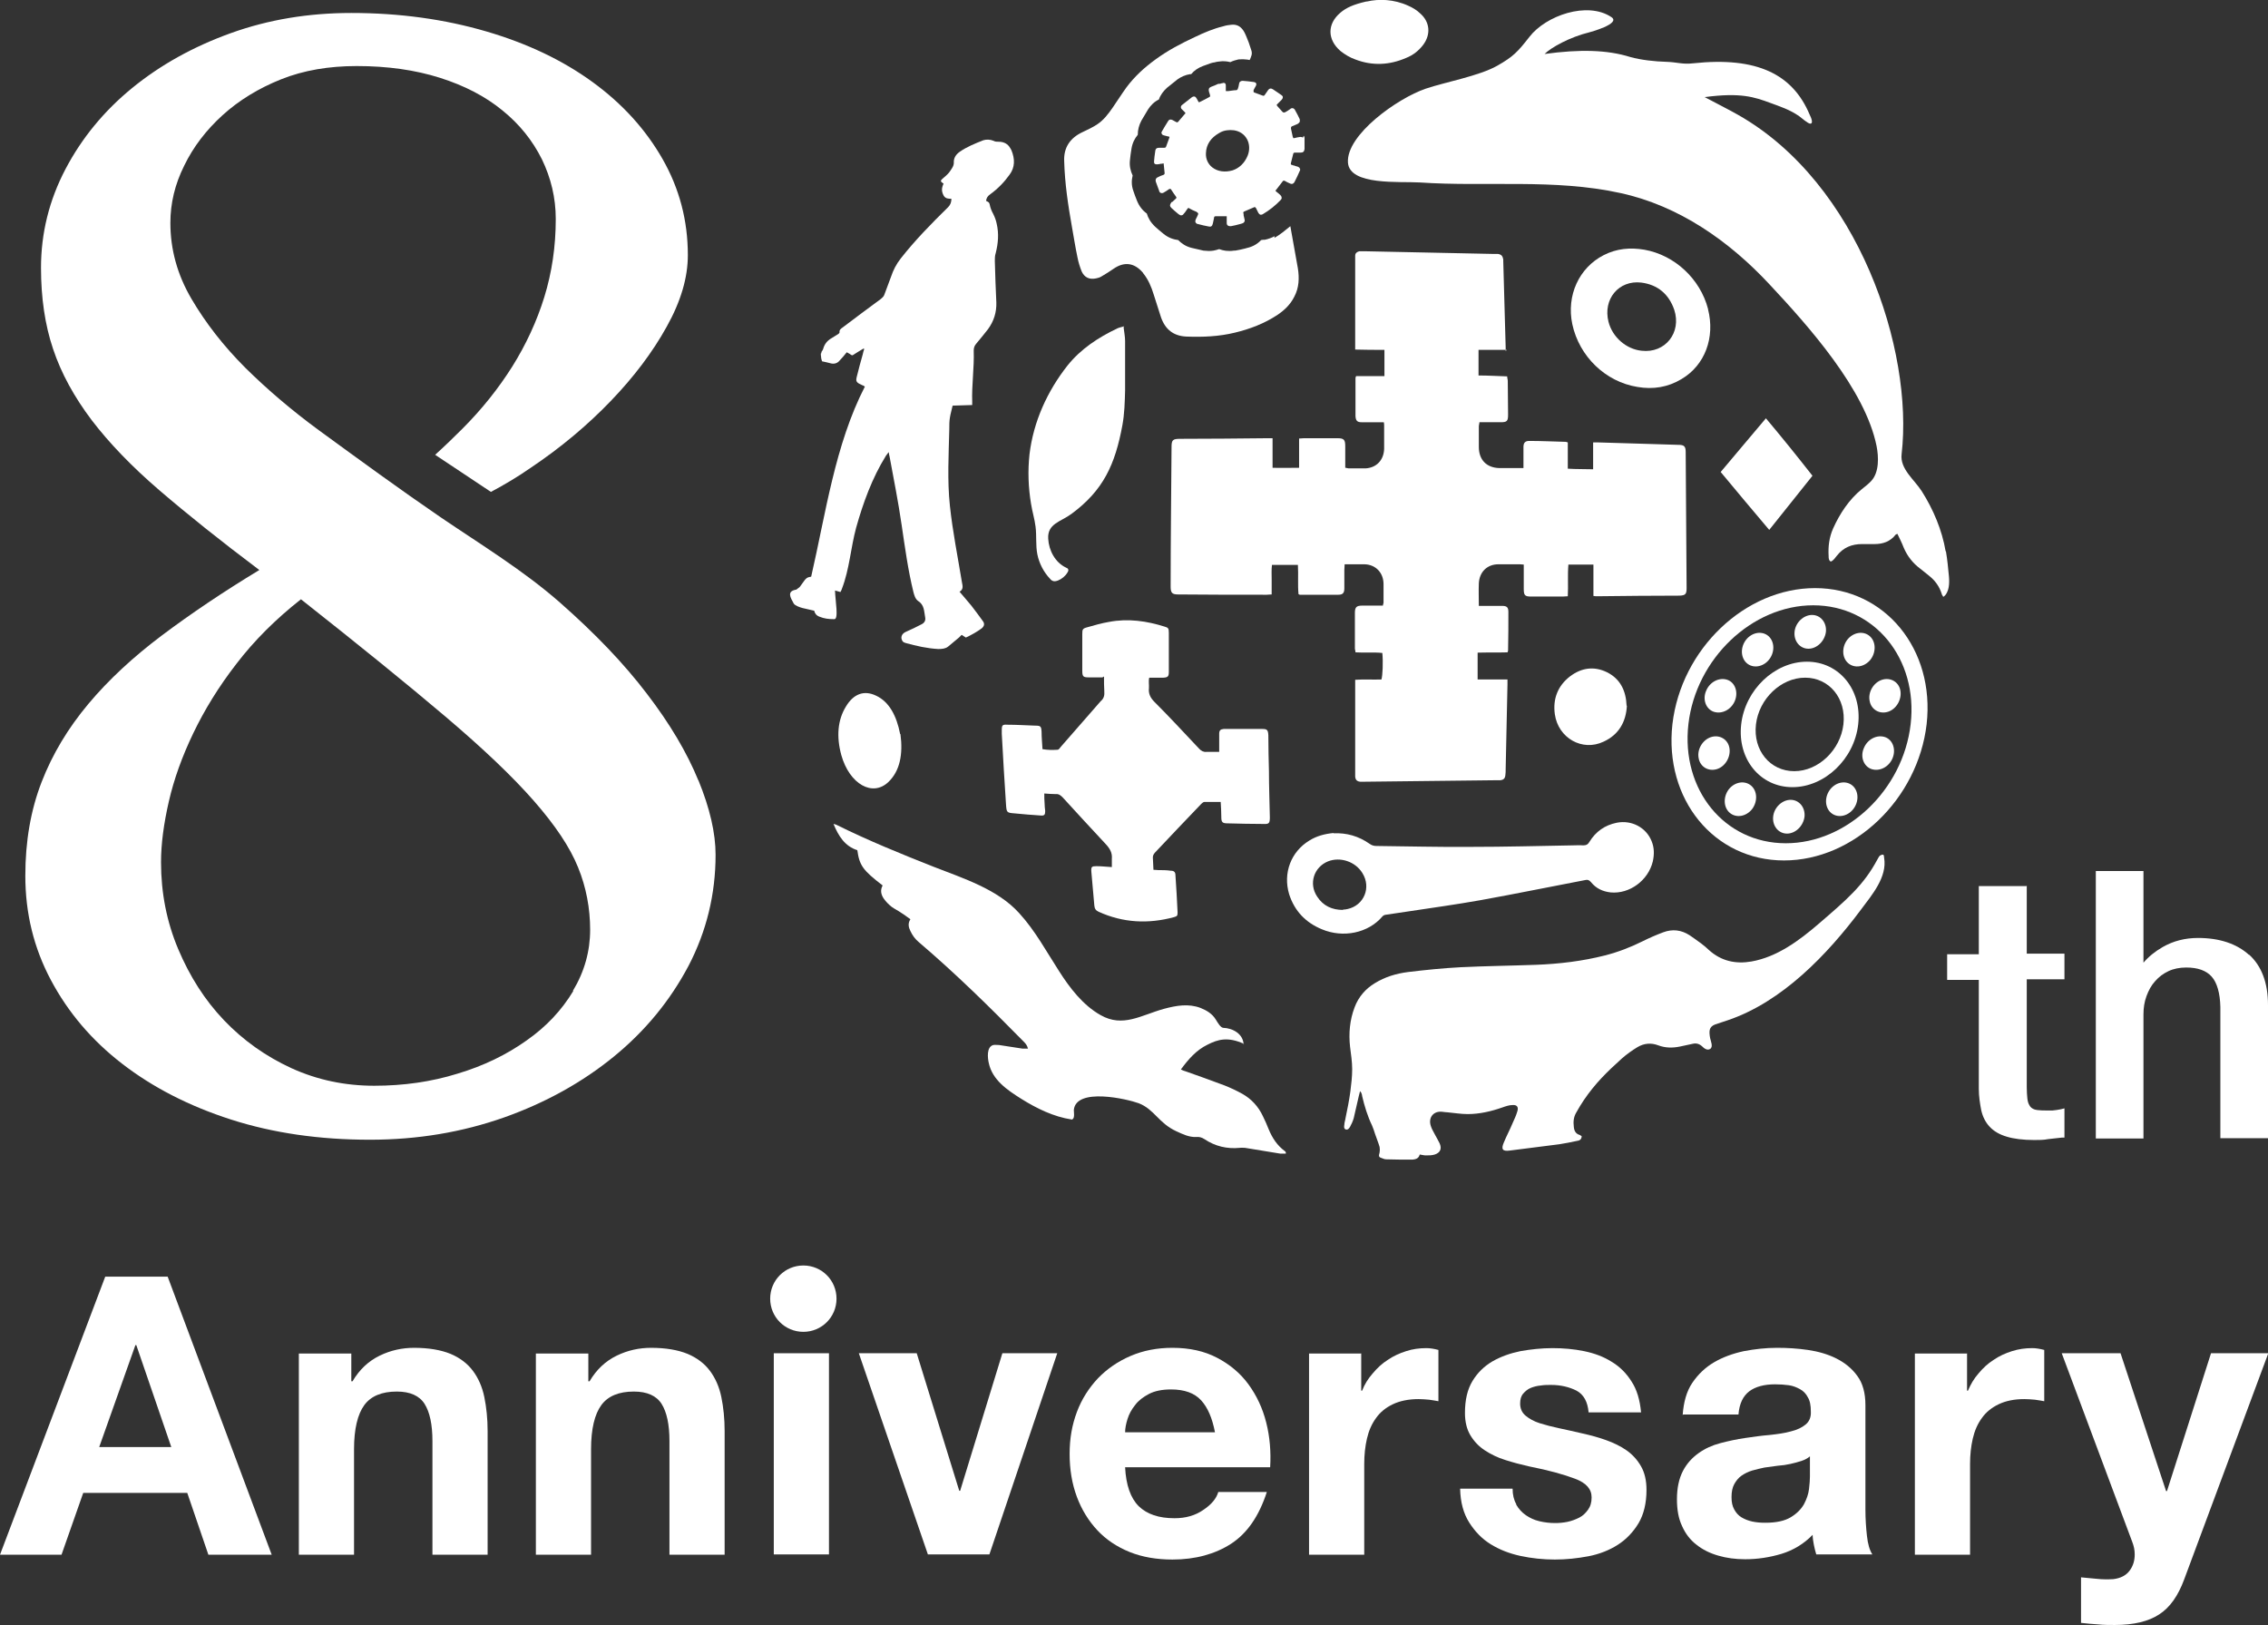
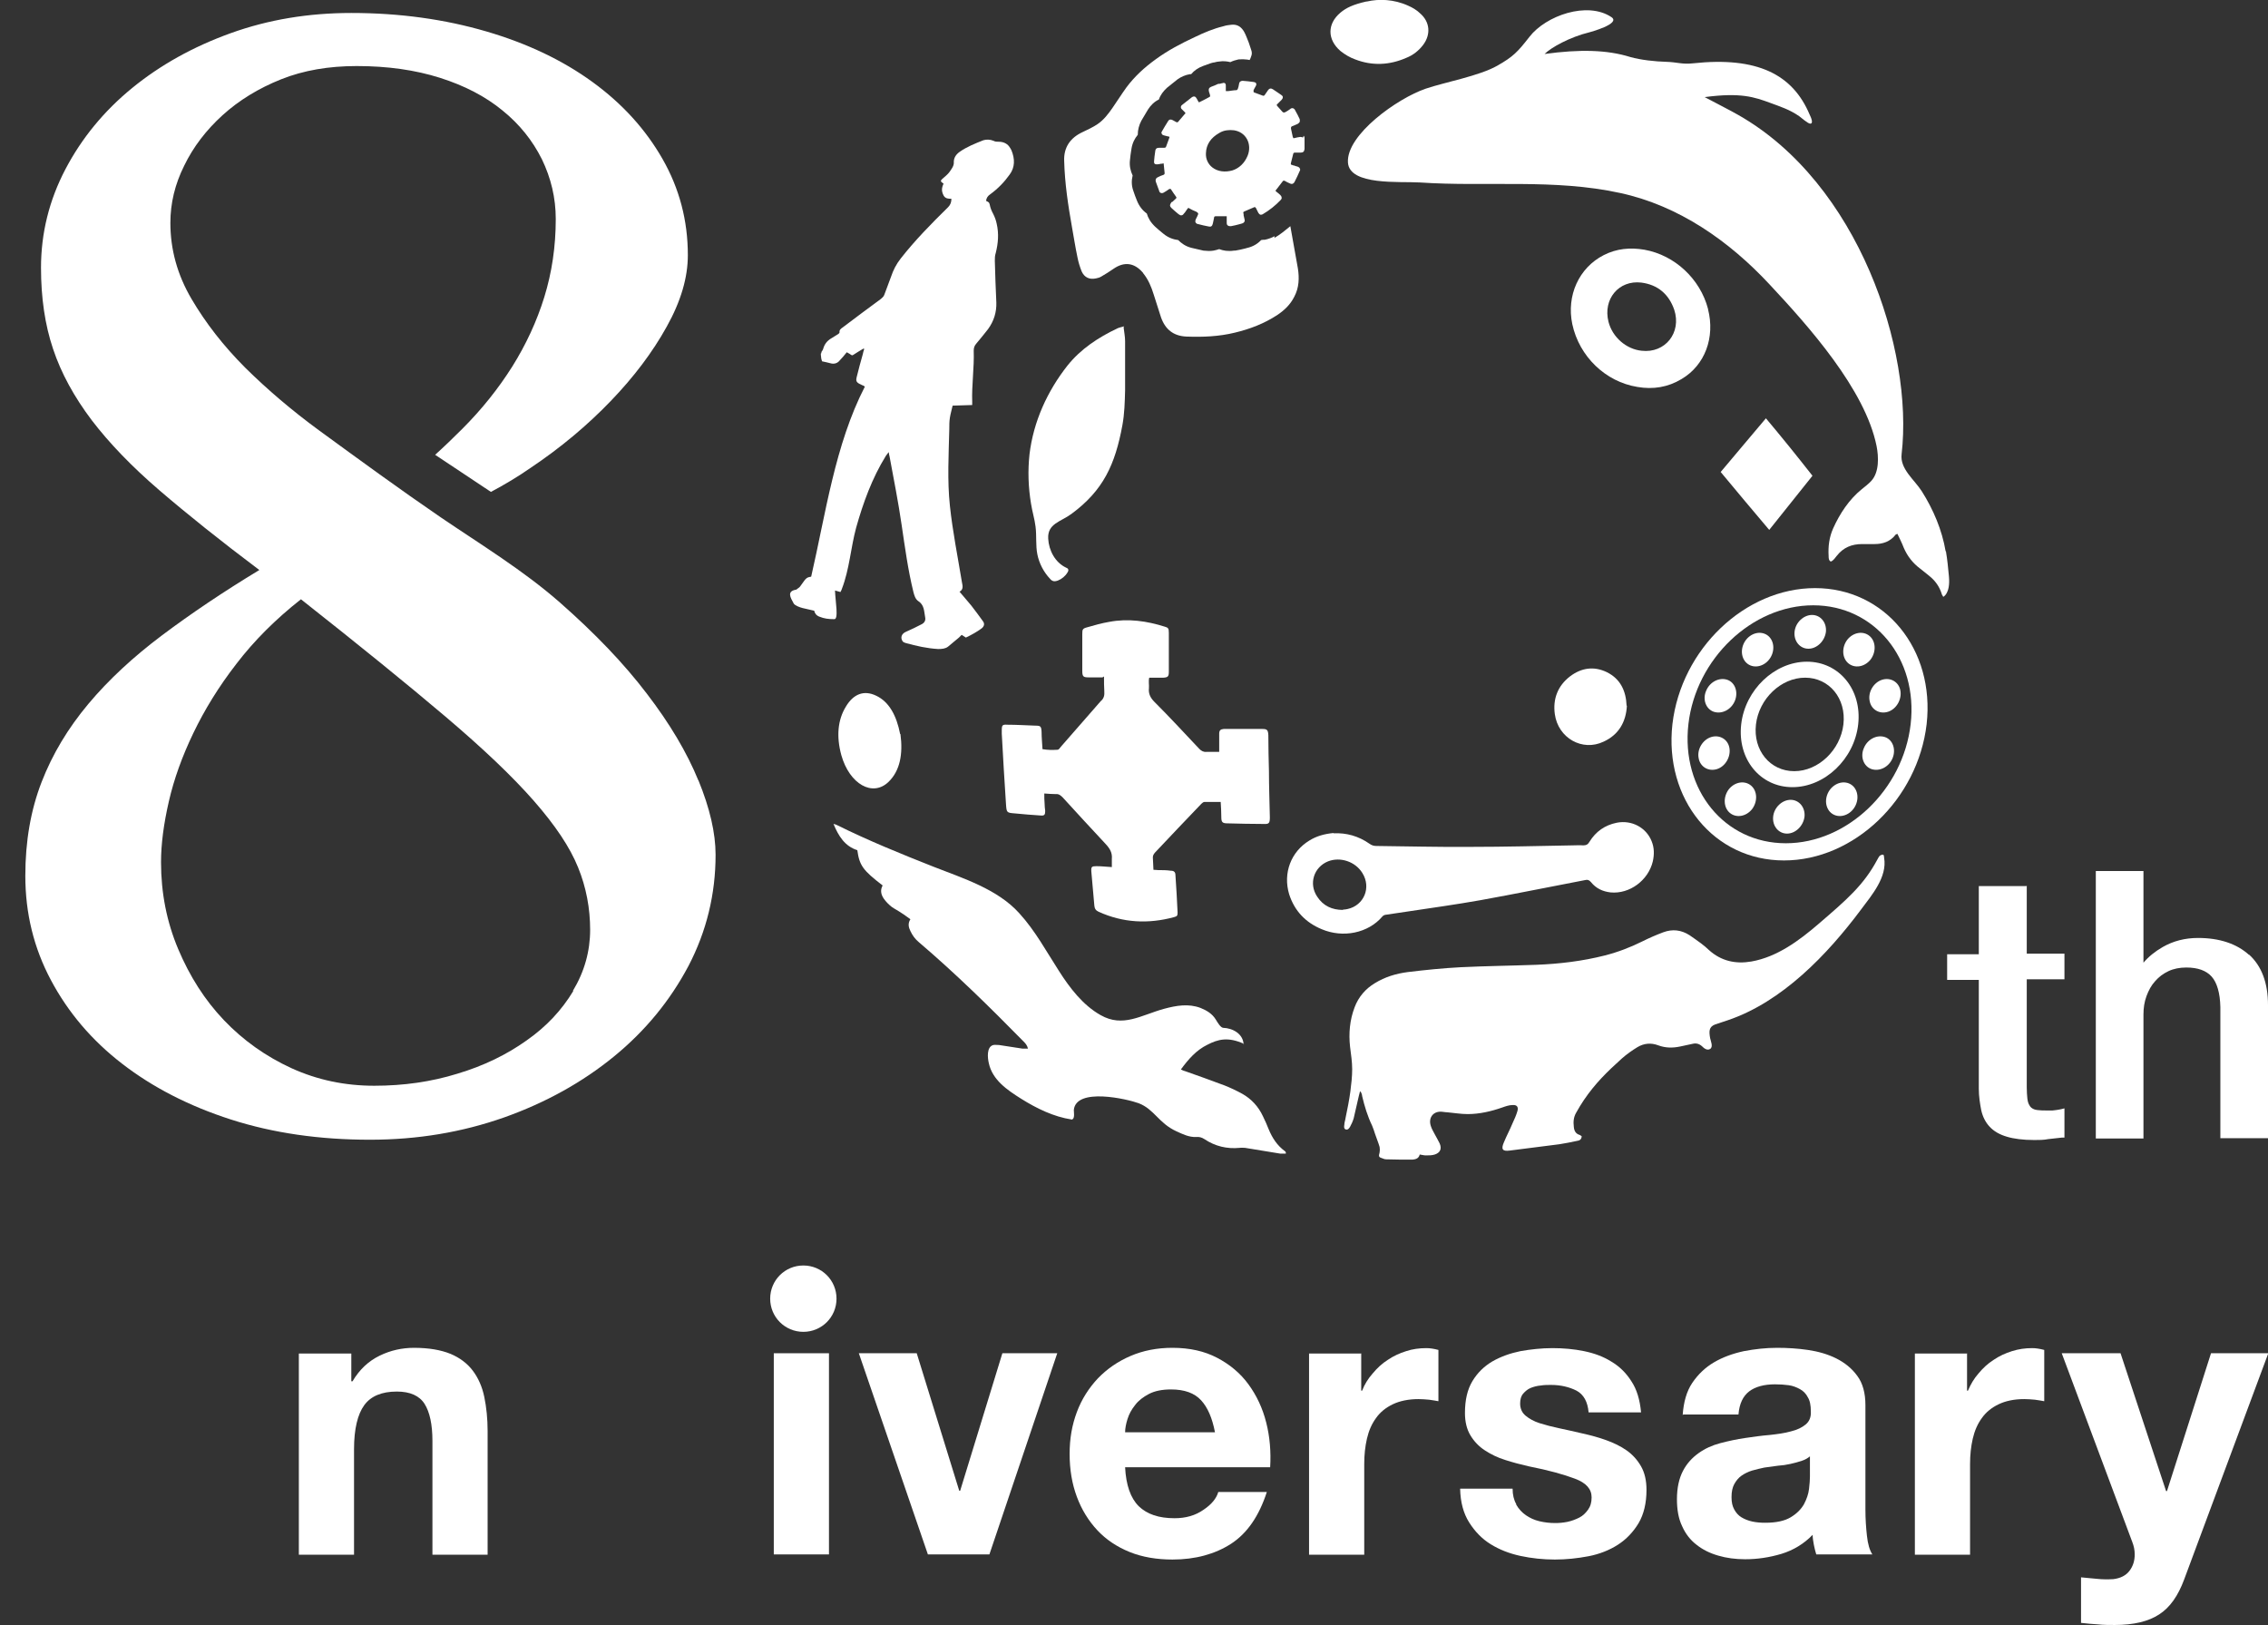
<svg xmlns="http://www.w3.org/2000/svg" id="_レイヤー_2" viewBox="0 0 75.21 53.88">
  <rect x="0" y="0" width="75.21" height="53.88" fill="#333333" stroke="none" />
  <defs>
    <style>.cls-1{fill:#fff;}</style>
  </defs>
  <g id="_レイヤー_1-2">
    <g>
      <path class="cls-1" d="M67.2,29.38h-1.58v2.26h-1.05v.85h1.05v3.61c0,.26,.04,.5,.08,.71,.05,.22,.14,.4,.28,.55,.14,.15,.33,.26,.57,.33,.23,.07,.54,.11,.91,.11,.16,0,.31,0,.46-.03,.15-.02,.3-.03,.45-.05h.09v-.97l-.12,.03c-.09,.02-.18,.03-.27,.04-.24,0-.49,.01-.62-.04-.07-.03-.12-.07-.15-.13-.04-.06-.06-.14-.07-.23-.01-.1-.02-.22-.02-.37v-3.58h1.25v-.85h-1.25v-2.26Z" />
      <path class="cls-1" d="M74.58,31.66c-.41-.37-.98-.56-1.69-.56-.43,0-.82,.1-1.17,.3-.26,.15-.47,.32-.64,.52v-3.04h-1.58v8.87h1.58v-4.11c0-.22,.03-.42,.1-.61,.07-.19,.16-.36,.29-.5,.12-.14,.27-.25,.44-.33,.17-.08,.37-.12,.59-.12,.38,0,.66,.1,.84,.3,.18,.2,.28,.55,.29,1.01v4.35h1.58v-4.41c0-.74-.21-1.3-.63-1.68" />
-       <path class="cls-1" d="M5.56,42.33l3.45,9.22h-2.1l-.7-2.05H2.76l-.72,2.05H0l3.49-9.22h2.08Zm.12,5.65l-1.16-3.38h-.03l-1.2,3.38h2.39Z" />
      <path class="cls-1" d="M11.65,44.87v.93h.04c.23-.39,.53-.67,.9-.85,.37-.18,.75-.26,1.14-.26,.49,0,.89,.07,1.21,.2,.31,.13,.56,.32,.74,.56,.18,.24,.31,.53,.38,.87,.07,.34,.11,.72,.11,1.13v4.1h-1.83v-3.77c0-.55-.09-.96-.26-1.23-.17-.27-.48-.41-.92-.41-.5,0-.86,.15-1.08,.45-.22,.3-.34,.79-.34,1.46v3.5h-1.83v-6.67h1.74Z" />
-       <path class="cls-1" d="M19.51,44.87v.93h.04c.23-.39,.53-.67,.9-.85,.37-.18,.75-.26,1.14-.26,.49,0,.89,.07,1.21,.2,.31,.13,.56,.32,.74,.56,.18,.24,.31,.53,.38,.87s.11,.72,.11,1.13v4.1h-1.83v-3.77c0-.55-.09-.96-.26-1.23-.17-.27-.48-.41-.92-.41-.5,0-.86,.15-1.08,.45-.22,.3-.34,.79-.34,1.46v3.5h-1.83v-6.67h1.74Z" />
      <rect class="cls-1" x="25.66" y="44.87" width="1.83" height="6.67" />
      <polygon class="cls-1" points="30.77 51.54 28.48 44.87 30.4 44.87 31.81 49.43 31.84 49.43 33.24 44.87 35.06 44.87 32.81 51.54 30.77 51.54" />
      <path class="cls-1" d="M37.76,49.94c.28,.27,.67,.4,1.19,.4,.37,0,.69-.09,.96-.28,.27-.18,.43-.38,.49-.59h1.61c-.26,.8-.65,1.37-1.19,1.72-.53,.34-1.18,.52-1.94,.52-.52,0-1-.08-1.42-.25-.42-.17-.78-.41-1.07-.72-.29-.31-.52-.68-.68-1.11-.16-.43-.24-.9-.24-1.42s.08-.96,.24-1.39c.16-.43,.4-.8,.7-1.12,.3-.31,.66-.56,1.08-.74,.42-.18,.88-.27,1.39-.27,.57,0,1.06,.11,1.48,.33,.42,.22,.77,.51,1.04,.88,.27,.37,.47,.79,.59,1.27,.12,.47,.16,.97,.13,1.48h-4.81c.03,.59,.18,1.02,.45,1.29m2.07-3.51c-.22-.24-.55-.36-1-.36-.29,0-.54,.05-.73,.15-.19,.1-.35,.22-.46,.37-.12,.15-.2,.3-.25,.46-.05,.16-.08,.31-.08,.44h2.98c-.09-.47-.24-.82-.46-1.06" />
      <path class="cls-1" d="M45.14,44.87v1.24h.03c.08-.21,.2-.4,.35-.57,.15-.18,.31-.33,.5-.45,.19-.13,.39-.22,.61-.29,.21-.07,.44-.1,.67-.1,.12,0,.25,.02,.4,.06v1.7c-.09-.02-.19-.03-.31-.05-.12-.01-.24-.02-.35-.02-.33,0-.62,.06-.85,.17-.23,.11-.42,.26-.56,.46-.14,.19-.24,.42-.3,.68-.06,.26-.09,.54-.09,.84v3.01h-1.83v-6.67h1.74Z" />
      <path class="cls-1" d="M50.28,49.89c.08,.14,.19,.26,.32,.35,.13,.09,.28,.16,.45,.2,.17,.04,.34,.06,.52,.06,.13,0,.26-.01,.41-.04,.14-.03,.27-.08,.39-.14,.12-.06,.21-.15,.29-.26,.08-.11,.12-.24,.12-.41,0-.28-.18-.48-.55-.62-.37-.14-.87-.28-1.53-.41-.27-.06-.53-.13-.78-.21-.26-.08-.48-.19-.68-.32-.2-.13-.36-.3-.48-.5-.12-.2-.18-.45-.18-.74,0-.43,.08-.78,.25-1.06,.17-.28,.39-.49,.66-.65,.28-.16,.59-.27,.93-.34,.34-.06,.7-.1,1.06-.1s.71,.03,1.05,.1c.34,.07,.64,.18,.91,.35,.27,.16,.49,.38,.66,.65,.18,.27,.28,.61,.32,1.03h-1.74c-.03-.35-.16-.59-.4-.72-.24-.12-.52-.19-.85-.19-.1,0-.22,0-.34,.02-.12,.01-.23,.04-.33,.08-.1,.04-.18,.11-.25,.19-.07,.08-.1,.19-.1,.33,0,.16,.06,.3,.18,.4,.12,.1,.28,.19,.47,.25s.42,.12,.66,.17,.5,.11,.76,.17c.27,.06,.53,.13,.78,.22,.25,.09,.48,.2,.68,.34,.2,.14,.36,.32,.48,.53,.12,.21,.18,.47,.18,.78,0,.44-.09,.81-.26,1.1-.18,.3-.41,.54-.69,.72-.28,.18-.61,.31-.97,.38-.37,.07-.74,.11-1.12,.11s-.77-.04-1.14-.12c-.37-.08-.7-.21-.99-.39-.29-.18-.52-.42-.71-.72-.19-.3-.29-.67-.3-1.12h1.74c0,.2,.04,.37,.12,.51" />
      <path class="cls-1" d="M55.8,46.92c.03-.43,.13-.79,.32-1.07,.19-.28,.43-.51,.72-.68,.29-.17,.62-.29,.99-.37,.37-.07,.73-.11,1.1-.11,.34,0,.68,.02,1.02,.07,.34,.05,.66,.14,.94,.28,.28,.14,.52,.33,.7,.58,.18,.24,.27,.57,.27,.97v3.47c0,.3,.02,.59,.05,.86,.03,.28,.09,.48,.18,.62h-1.86c-.03-.1-.06-.21-.08-.32-.02-.11-.04-.22-.04-.33-.29,.3-.64,.51-1.03,.63-.4,.12-.8,.18-1.21,.18-.32,0-.62-.04-.89-.12-.28-.08-.52-.2-.72-.36-.21-.16-.37-.37-.48-.62-.12-.25-.17-.55-.17-.89,0-.38,.07-.69,.2-.94,.13-.25,.31-.44,.52-.59,.21-.15,.45-.26,.72-.33,.27-.07,.54-.13,.82-.17,.28-.04,.55-.08,.81-.1,.27-.03,.5-.06,.71-.12,.21-.05,.37-.13,.49-.23,.12-.1,.18-.24,.17-.43,0-.2-.03-.36-.1-.47-.06-.12-.15-.21-.26-.27-.11-.06-.23-.11-.37-.13-.14-.02-.3-.03-.46-.03-.36,0-.65,.08-.85,.23-.21,.16-.33,.41-.36,.77h-1.83Zm4.23,1.36c-.08,.07-.17,.12-.29,.16-.12,.04-.24,.07-.37,.1-.13,.03-.27,.05-.42,.06-.15,.02-.29,.04-.44,.06-.14,.03-.27,.06-.41,.1-.13,.04-.25,.1-.35,.17-.1,.07-.18,.17-.24,.28-.06,.11-.09,.25-.09,.43s.03,.3,.09,.41c.06,.11,.14,.2,.24,.26,.1,.06,.22,.11,.36,.14,.14,.03,.28,.04,.43,.04,.36,0,.64-.06,.84-.18,.2-.12,.34-.26,.44-.43,.09-.17,.15-.34,.17-.51,.02-.17,.03-.31,.03-.41v-.68Z" />
      <path class="cls-1" d="M65.23,44.87v1.24h.03c.09-.21,.2-.4,.35-.57,.15-.18,.31-.33,.5-.45,.19-.13,.39-.22,.61-.29,.22-.07,.44-.1,.67-.1,.12,0,.25,.02,.4,.06v1.7c-.09-.02-.19-.03-.31-.05-.12-.01-.24-.02-.35-.02-.34,0-.62,.06-.85,.17-.23,.11-.42,.26-.56,.46-.14,.19-.24,.42-.3,.68-.06,.26-.09,.54-.09,.84v3.01h-1.83v-6.67h1.74Z" />
      <path class="cls-1" d="M71.6,53.53c-.35,.23-.84,.35-1.47,.35-.19,0-.38,0-.56-.02-.19-.01-.37-.03-.56-.05v-1.51c.17,.02,.35,.03,.53,.05,.18,.02,.36,.02,.54,.01,.24-.03,.42-.12,.54-.28,.12-.16,.17-.34,.17-.54,0-.15-.03-.28-.08-.41l-2.34-6.26h1.95l1.51,4.57h.03l1.46-4.57h1.9l-2.79,7.5c-.2,.54-.47,.93-.83,1.16" />
      <path class="cls-1" d="M64.52,18.28c-.12-.71-.41-1.39-.79-1.99-.24-.38-.73-.74-.67-1.23,.4-3.45-1.42-8.98-5.42-11.25-.24-.14-.87-.46-1.11-.59,1.2-.16,1.65,0,2.17,.19,.35,.13,.64,.22,.96,.44,.06,.04,.29,.25,.37,.25,.12,0,.02-.22-.02-.3-.56-1.33-1.73-1.93-3.87-1.7-.35,.04-.53-.04-.88-.05-.37-.01-.85-.06-1.2-.16-.77-.24-1.67-.26-2.84-.1,.21-.21,.83-.56,1.49-.72,0,0,1.05-.28,.73-.5-.8-.54-2.18-.05-2.72,.65-.39,.5-.54,.66-1.07,.96-.6,.34-1.72,.54-2.37,.76-.94,.32-2.64,1.53-2.58,2.45,.05,.77,1.72,.62,2.38,.66,2.21,.15,4.46-.13,6.65,.35,1.94,.42,3.61,1.59,4.95,3.03,1.29,1.38,3.17,3.48,3.55,5.36,.07,.36,.09,.86-.17,1.15-.1,.11-.21,.19-.32,.28-.42,.34-.73,.81-.95,1.3-.13,.29-.17,.6-.15,.92,0,.06,0,.14,.07,.18,.09-.03,.14-.12,.2-.19,.22-.28,.5-.39,.84-.39,.14,0,.28,0,.41,0,.28,0,.52-.08,.7-.31,0-.01,.03-.01,.06-.03,.07,.15,.15,.3,.21,.46,.12,.28,.3,.51,.54,.69,.1,.08,.2,.16,.3,.24,.2,.16,.34,.35,.42,.6,0,.03,.03,.05,.05,.1,0,0,.24-.1,.19-.67-.03-.31-.05-.54-.1-.84" />
-       <path class="cls-1" d="M49.97,11.6h-.94c0,.29,0,.56,0,.85,.33,0,.63,.02,.95,.03,0,.06,.02,.1,.02,.15,0,.37,.01,.74,.01,1.12,0,.22-.04,.25-.25,.25-.23,0-.46,0-.7,0,0,.04-.02,.09-.02,.13,0,.23,0,.46,0,.69,0,.43,.26,.69,.68,.7,.21,0,.43,0,.64,0,.05,0,.1,0,.16,0,0-.09,0-.16,0-.24,0-.15,0-.3,0-.46,0-.14,.06-.2,.19-.2,.4,0,.8,.02,1.21,.03,.02,0,.03,.01,.07,.02v.87c.29,.02,.55,.01,.84,.02v-.89c.07,0,.13,0,.19,0,.88,.03,1.76,.05,2.64,.08,.19,0,.24,.05,.24,.24,.01,1.5,.02,3.01,.03,4.51,0,.2-.04,.24-.23,.25-.91,0-1.82,.01-2.73,.02-.04,0-.07,0-.13-.01v-1.04h-.83c-.03,.35,0,.69-.02,1.05-.06,0-.11,.01-.16,.01-.35,0-.7,0-1.06,0-.2,0-.24-.04-.24-.25,0-.21,0-.43,0-.64,0-.05,0-.11,0-.17-.05,0-.09-.01-.13-.01-.24,0-.47,0-.71,0-.37,0-.63,.25-.65,.63-.01,.24,0,.48,0,.75h.22c.19,0,.37,0,.56,0,.15,0,.2,.05,.2,.2,0,.42,0,.85-.01,1.27,0,.02,0,.03-.02,.07-.32,.01-.65,0-.99,.01v.89h.99c0,.07,0,.12,0,.16-.02,.94-.04,1.87-.06,2.81,0,.07,0,.14-.01,.2-.01,.11-.06,.16-.17,.17-.04,0-.09,0-.13,0-1.46,.02-2.93,.03-4.39,.05-.04,0-.08,0-.12,0-.11-.01-.16-.06-.17-.17,0-.02,0-.05,0-.07,0-.99,0-1.98,0-2.98,0-.04,0-.09,0-.16,.29-.02,.58,0,.87-.01,.04-.12,.06-.58,.03-.88-.29-.03-.58,0-.89-.02,0-.05-.02-.09-.02-.13,0-.39,0-.78,0-1.17,0-.2,.05-.25,.25-.25,.17,0,.34,0,.51,0,.05,0,.11,0,.17,0,0-.04,.02-.07,.02-.1,0-.2,0-.41,0-.61,0-.38-.26-.65-.63-.66-.21,0-.43,0-.66,0,0,.07-.01,.13-.01,.19,0,.2,0,.41,0,.61,0,.15-.05,.21-.2,.21-.42,0-.85,0-1.27,0-.01,0-.02,0-.05-.02-.03-.31,0-.64-.02-.97h-.86c-.02,.16-.01,.32-.01,.48,0,.16,0,.32,0,.5-.07,0-.12,.01-.16,.01-.98,0-1.96,0-2.94-.01-.2,0-.25-.05-.25-.26,0-1.54,.02-3.09,.03-4.63,0-.23,.04-.27,.28-.27,.96,0,1.93-.01,2.89-.02,.05,0,.11,0,.18,0v.98c.3,.01,.58,0,.88,0v-.97c.07,0,.11-.01,.16-.01,.37,0,.74,0,1.11,0,.22,0,.26,.05,.26,.27,0,.18,0,.36,0,.54,0,.05,0,.11,0,.17,.04,0,.08,.02,.11,.02,.19,0,.37,0,.56,0,.37-.02,.61-.28,.62-.65,0-.25,0-.51,0-.76,0-.03,0-.07-.01-.12-.05,0-.11,0-.16,0-.19,0-.39,0-.58,0-.14,0-.19-.05-.2-.2,0-.42,0-.83,0-1.25,0-.02,0-.04,.02-.08h.94c0-.29,0-.57,0-.87-.32,0-.63,0-.97-.01v-.2c0-.93,0-1.86,0-2.79,0-.04,0-.08,0-.12,0-.09,.06-.13,.14-.15,.05,0,.11,0,.16,0,1.44,.03,2.87,.06,4.31,.09,.04,0,.09,0,.13,0,.11,.02,.15,.07,.17,.18,0,.02,0,.03,0,.05,.03,.96,.05,1.92,.08,2.87,0,.03,0,.07,0,.12" />
      <path class="cls-1" d="M52.45,37.67c0,.12-.08,.15-.16,.16-.19,.04-.38,.08-.58,.11-.55,.07-1.1,.14-1.65,.21-.23,.03-.29-.04-.19-.27,.09-.22,.2-.42,.29-.64,.06-.13,.12-.26,.16-.4,.04-.14-.02-.21-.16-.2-.11,0-.23,.04-.34,.08-.37,.13-.76,.22-1.15,.22-.23,0-.45-.04-.68-.06-.07,0-.15-.02-.22-.02-.26,0-.41,.22-.32,.48,.03,.1,.09,.19,.14,.29,.05,.09,.1,.18,.15,.28,.08,.18,.02,.31-.16,.37-.09,.03-.2,.03-.3,.03-.06,0-.13-.02-.2-.03-.03,.13-.13,.16-.24,.17-.29,0-.58,0-.87-.01-.04,0-.08-.01-.12-.03-.13-.04-.14-.06-.1-.2,.01-.06,.01-.12,0-.18-.04-.14-.1-.28-.15-.43-.03-.09-.06-.19-.1-.28-.15-.31-.25-.64-.33-.98,0-.04-.02-.08-.03-.11,0,0-.01-.02-.04-.05-.01,.06-.03,.11-.04,.16-.06,.25-.11,.49-.17,.74-.03,.1-.07,.19-.12,.28-.03,.05-.07,.11-.14,.09-.07-.02-.06-.1-.05-.16,0-.07,.03-.14,.04-.22,.06-.29,.12-.58,.16-.88,.03-.24,.06-.49,.06-.74,0-.25-.04-.49-.07-.74-.05-.45-.01-.89,.15-1.31,.13-.35,.37-.62,.67-.8,.34-.21,.71-.32,1.1-.37,.58-.07,1.17-.13,1.75-.16,.83-.04,1.67-.05,2.5-.08,.77-.03,1.53-.12,2.28-.31,.43-.11,.85-.27,1.25-.47,.22-.11,.45-.21,.69-.3,.3-.11,.59-.08,.87,.1,.13,.09,.26,.18,.38,.27,.09,.07,.18,.14,.26,.22,.41,.37,.89,.47,1.41,.38,.85-.15,1.58-.69,2.23-1.25,.93-.8,1.49-1.28,1.94-2.12,.03-.05,.05-.1,.09-.14,.03-.02,.08-.04,.11-.03,.02,0,.03,.06,.03,.1,.11,.64-.41,1.24-.76,1.71-1.12,1.5-2.62,3.07-4.43,3.68-.14,.05-.28,.09-.42,.14-.2,.08-.2,.22-.16,.45,.02,.1,.11,.29,0,.36-.1,.06-.2-.02-.27-.09-.09-.08-.19-.11-.31-.08-.14,.03-.28,.06-.42,.09-.24,.05-.48,.05-.72-.04-.24-.09-.47-.07-.69,.06-.18,.11-.35,.23-.51,.37-.5,.45-.89,.83-1.27,1.39-.09,.13-.17,.27-.25,.41-.09,.15-.1,.31-.08,.47,.01,.13,.06,.23,.19,.27,.02,0,.04,.03,.07,.04" />
      <path class="cls-1" d="M36.56,22.46c-.17,0-.31,0-.46,0-.18,0-.21-.03-.21-.22,0-.41,0-.82,0-1.22,0-.15,.01-.18,.16-.22,.24-.07,.49-.14,.73-.18,.63-.12,1.25-.03,1.85,.16,.11,.03,.13,.06,.13,.2,0,.37,0,.74,0,1.12,0,.06,0,.11,0,.17,0,.16-.03,.19-.18,.2-.12,0-.24,0-.36,0-.03,0-.07,0-.11,0-.03,.12,0,.24-.01,.35-.02,.18,.05,.32,.18,.45,.51,.51,1,1.04,1.49,1.56,.07,.07,.14,.11,.24,.1,.13,0,.27,0,.42,0,0-.14,0-.25,0-.37,0-.08,0-.16,0-.23,0-.11,.04-.15,.15-.16,.03,0,.05,0,.08,0,.39,0,.79,0,1.18,0,0,0,.01,0,.01,0,.17,0,.2,.03,.21,.21,0,.4,.01,.8,.02,1.19,0,.51,.02,1.02,.03,1.53,0,.2-.03,.23-.22,.22-.39,0-.79-.01-1.18-.02-.18,0-.21-.04-.21-.22,0-.16-.01-.32-.02-.49-.19,0-.36,0-.54,0-.03,0-.07,.03-.1,.06-.52,.54-1.03,1.08-1.54,1.62-.04,.05-.07,.09-.07,.16,.01,.13,.01,.26,.02,.41,.07,0,.12,.01,.16,.01,.14,0,.27,0,.41,.02,.12,0,.16,.05,.16,.16,.03,.41,.05,.81,.07,1.22,0,.11-.01,.13-.12,.16-.85,.23-1.69,.19-2.5-.18-.09-.04-.13-.1-.14-.2-.03-.38-.07-.75-.1-1.13-.01-.16,.01-.18,.17-.18,.17,0,.33,.02,.51,.03,0-.1,0-.18,0-.27,.02-.21-.07-.35-.21-.5-.48-.51-.95-1.03-1.42-1.54-.07-.07-.13-.12-.23-.11-.12,0-.24-.01-.38-.02,0,.12,0,.23,.01,.33,0,.08,.01,.16,.02,.25,0,.13-.03,.16-.15,.15-.29-.02-.57-.04-.86-.07-.27-.02-.27-.03-.29-.3-.05-.78-.1-1.56-.14-2.34,0-.04,0-.07,0-.11,0-.18,.02-.2,.19-.19,.3,0,.61,.02,.91,.03,.19,0,.21,.02,.22,.21,0,.19,.02,.37,.03,.57,.17,.03,.33,.03,.5,.02,.04,0,.08-.06,.11-.1,.39-.45,.79-.9,1.18-1.35,.05-.05,.09-.11,.14-.16,.11-.09,.13-.2,.12-.33-.01-.15-.01-.31-.01-.49" />
      <path class="cls-1" d="M41.25,34.61c-.05-.01,0,0,0,0-.53-.24-.86-.15-1.21,.03-.37,.18-.63,.48-.88,.82,.06,.03,.1,.05,.15,.06,.42,.15,.85,.3,1.27,.46,.21,.08,.42,.18,.62,.29,.3,.17,.53,.42,.68,.74,.07,.14,.13,.28,.19,.43,.12,.29,.28,.54,.54,.73,.01,0,.02,.02,.03,.04,0,0,0,.01,0,.04-.06,0-.13,0-.19,0-.39-.06-.77-.13-1.16-.19-.06,0-.12-.01-.18,0-.42,.04-.81-.05-1.17-.29-.09-.06-.18-.08-.27-.07-.24,.01-.44-.09-.66-.19-.59-.27-.73-.73-1.25-.93-.38-.14-2.07-.53-2.15,.22,0,.06,.03,.25-.03,.3-.02,.01-.03,.03-.04,.02-.6-.09-1.17-.37-1.68-.69-.46-.29-.95-.62-1.07-1.18-.04-.17-.08-.54,.15-.6,.06-.01,.12,0,.19,0,.26,.04,.52,.08,.78,.12,.05,0,.11,0,.18,0-.03-.12-.09-.18-.16-.25-1.12-1.14-2.24-2.24-3.46-3.28-.12-.1-.21-.22-.28-.37-.06-.12-.09-.25,0-.39-.1-.07-.2-.15-.3-.21-.1-.07-.22-.13-.32-.2-.1-.08-.19-.17-.26-.27-.09-.13-.13-.28-.04-.44-.65-.5-.77-.66-.84-1.17-.41-.13-.62-.46-.79-.87,.05,.01,.08,.02,.1,.03,1.05,.52,2.13,.96,3.22,1.39,.97,.38,2.12,.74,2.84,1.54,.53,.58,.9,1.27,1.32,1.92,.35,.55,.79,1.13,1.38,1.46,.74,.42,1.34,0,2.1-.21,.41-.11,.81-.18,1.21-.03,.2,.08,.39,.19,.51,.39,.05,.08,.15,.26,.24,.27,.32,.01,.67,.2,.68,.56" />
      <path class="cls-1" d="M44.22,27.63c.43-.02,.83,.09,1.2,.35,.07,.05,.14,.07,.22,.07,1.04,.01,2.08,.04,3.13,.03,1.13,0,2.25-.03,3.38-.05,.12,0,.23-.01,.35,0,.1,0,.16-.03,.21-.12,.21-.34,.51-.55,.9-.63,.5-.1,.98,.16,1.16,.61,.09,.22,.09,.44,.04,.67-.15,.63-.77,1.09-1.4,1.03-.26-.03-.48-.13-.65-.34-.06-.07-.11-.09-.19-.07-1.16,.22-2.32,.46-3.49,.67-.79,.14-1.58,.25-2.38,.37-.25,.04-.49,.07-.74,.11-.04,0-.1,.03-.12,.06-.47,.55-1.3,.72-2.01,.42-.53-.22-.9-.6-1.08-1.16-.21-.7,.06-1.41,.67-1.78,.24-.15,.5-.22,.8-.25m.32,2.54c.05,0,.1-.01,.15-.02,.54-.12,.79-.71,.49-1.19-.23-.38-.73-.55-1.14-.39-.47,.19-.65,.74-.36,1.17,.2,.31,.5,.44,.85,.44" />
      <path class="cls-1" d="M56.64,10.25c.24,.94-.1,1.86-.88,2.32-.45,.27-.94,.35-1.46,.26-1.06-.17-1.93-1.01-2.16-2.08-.2-.95,.22-1.87,1.04-2.29,.43-.22,.88-.26,1.35-.18,1.01,.18,1.85,.97,2.11,1.96m-3.3,.43c.13,.51,.59,.91,1.1,.96,.78,.09,1.33-.6,1.08-1.36-.18-.52-.55-.83-1.09-.9-.75-.09-1.28,.55-1.09,1.3" />
      <path class="cls-1" d="M45.33,.05c.39-.09,.89-.08,1.37,.14,.14,.06,.29,.15,.4,.26,.32,.28,.35,.69,.1,1.03-.15,.2-.34,.35-.57,.44-.55,.24-1.12,.27-1.69,.05-.17-.06-.34-.16-.49-.28-.44-.38-.44-.9,0-1.27,.19-.16,.42-.27,.86-.37" />
      <path class="cls-1" d="M53.95,23.4c-.03,.54-.27,.96-.77,1.19-.71,.34-1.51-.12-1.62-.91-.07-.51,.1-.94,.5-1.25,.38-.29,.8-.35,1.23-.14,.44,.22,.63,.61,.65,1.11" />
      <path class="cls-1" d="M29.86,24.34c.09,.67-.02,1.22-.39,1.58-.53,.52-1.3,.08-1.57-.88-.17-.62-.12-1.17,.15-1.61,.25-.42,.6-.56,1.01-.36,.42,.2,.67,.65,.79,1.27" />
      <path class="cls-1" d="M60.1,15.78c-.48,.6-.95,1.19-1.43,1.79-.55-.65-1.08-1.28-1.61-1.92,.5-.59,.99-1.18,1.5-1.78,.53,.63,1.03,1.25,1.54,1.9" />
      <path class="cls-1" d="M59.44,26.1c-1.07,0-1.83-.93-1.7-2.08,.13-1.15,1.11-2.08,2.18-2.08s1.83,.93,1.7,2.08c-.13,1.15-1.11,2.08-2.18,2.08m.42-3.63c-.8,0-1.53,.7-1.63,1.55-.1,.86,.47,1.55,1.27,1.55s1.53-.7,1.63-1.55c.1-.86-.47-1.55-1.27-1.55" />
      <path class="cls-1" d="M59.16,28.53c-2.32,0-3.98-2.03-3.7-4.52,.29-2.49,2.41-4.51,4.73-4.51s3.98,2.03,3.7,4.51c-.29,2.49-2.41,4.52-4.73,4.52m.97-8.46c-2.03,0-3.89,1.77-4.14,3.94-.25,2.18,1.2,3.95,3.23,3.95s3.89-1.77,4.14-3.95c.25-2.17-1.2-3.94-3.23-3.94" />
      <path class="cls-1" d="M60.55,20.95c-.04,.31-.3,.56-.58,.56s-.49-.25-.46-.56,.3-.56,.58-.56,.49,.25,.46,.56" />
      <path class="cls-1" d="M59.84,27.08c-.04,.31-.3,.56-.58,.56s-.49-.25-.46-.56,.3-.56,.58-.56,.49,.25,.46,.56" />
      <path class="cls-1" d="M58.74,21.21c.14,.25,.05,.6-.2,.78-.25,.18-.57,.13-.71-.12-.14-.25-.05-.6,.2-.78,.25-.18,.57-.13,.71,.12" />
      <path class="cls-1" d="M61.53,26.17c.14,.25,.05,.6-.2,.78-.25,.18-.57,.13-.71-.12-.14-.25-.05-.6,.2-.78,.25-.18,.57-.13,.71,.12" />
      <path class="cls-1" d="M57.28,22.54c.26,.09,.37,.41,.25,.7-.12,.29-.43,.45-.7,.36-.26-.09-.38-.41-.25-.7,.12-.29,.43-.45,.7-.36" />
      <path class="cls-1" d="M62.51,24.44c.26,.09,.37,.41,.25,.7-.12,.29-.43,.45-.7,.36-.26-.09-.38-.41-.25-.7,.12-.29,.43-.45,.7-.36" />
      <path class="cls-1" d="M56.74,24.44c.28-.09,.56,.07,.61,.36,.05,.29-.13,.61-.41,.7-.28,.09-.56-.07-.61-.36-.06-.29,.13-.61,.41-.7" />
      <path class="cls-1" d="M62.41,22.54c.28-.09,.56,.07,.61,.36,.05,.29-.13,.61-.41,.7-.28,.09-.56-.07-.61-.36-.06-.29,.13-.61,.41-.7" />
      <path class="cls-1" d="M57.33,26.17c.2-.25,.53-.3,.74-.12,.21,.18,.22,.53,.03,.78-.2,.25-.53,.3-.74,.12-.21-.18-.22-.53-.03-.78" />
      <path class="cls-1" d="M61.26,21.21c.2-.25,.53-.3,.74-.12,.21,.18,.22,.53,.03,.78-.2,.25-.53,.3-.74,.12-.21-.18-.22-.53-.03-.78" />
      <path class="cls-1" d="M26.64,41.96h0c-.61,0-1.1,.49-1.1,1.1s.49,1.1,1.1,1.1,1.1-.49,1.1-1.1-.49-1.1-1.1-1.1" />
      <path class="cls-1" d="M23.16,25.88c-.38-.93-.95-1.89-1.71-2.88-.76-1-1.72-2-2.88-3.02-1.22-1.07-2.62-1.92-3.96-2.83-1.36-.93-2.7-1.91-4.03-2.88-.9-.66-1.71-1.35-2.44-2.07-.73-.73-1.32-1.49-1.79-2.29s-.7-1.64-.7-2.52c0-.65,.15-1.28,.46-1.9,.3-.62,.73-1.18,1.27-1.67,.54-.49,1.19-.89,1.94-1.19,.75-.3,1.59-.44,2.51-.44,1.02,0,1.94,.13,2.76,.39,.82,.26,1.51,.62,2.07,1.08,.57,.46,1,1,1.31,1.62,.3,.62,.46,1.28,.46,1.98,0,.92-.13,1.78-.38,2.59-.25,.81-.61,1.58-1.06,2.3-.46,.73-1.01,1.42-1.66,2.07-.29,.29-.59,.58-.9,.86l1.85,1.23c.45-.24,.89-.5,1.32-.8,1-.67,1.88-1.41,2.65-2.21,.77-.8,1.39-1.62,1.86-2.47,.47-.84,.7-1.63,.7-2.37,0-1.15-.28-2.21-.84-3.19-.56-.98-1.33-1.83-2.32-2.55-.99-.72-2.16-1.28-3.53-1.68-1.37-.4-2.86-.61-4.47-.61-1.42,0-2.75,.22-4,.67-1.25,.45-2.34,1.06-3.27,1.82-.93,.76-1.67,1.66-2.21,2.69-.54,1.03-.81,2.12-.81,3.27,0,.99,.13,1.89,.4,2.69,.27,.81,.7,1.59,1.28,2.36,.58,.76,1.33,1.54,2.25,2.33,.92,.79,2.02,1.67,3.31,2.64-1.19,.72-2.26,1.44-3.22,2.16-.96,.72-1.78,1.48-2.45,2.28-.67,.8-1.19,1.66-1.55,2.59-.36,.93-.54,1.96-.54,3.11,0,1.24,.28,2.39,.85,3.46,.57,1.07,1.35,1.99,2.36,2.77,1.01,.78,2.21,1.4,3.61,1.85,1.4,.45,2.94,.67,4.61,.67,1.58,0,3.06-.25,4.45-.74,1.38-.49,2.6-1.17,3.64-2.02,1.04-.85,1.86-1.85,2.47-3,.6-1.15,.9-2.38,.9-3.69,0-.72-.19-1.54-.57-2.47m-4.15,6.99c-.38,.63-.89,1.18-1.55,1.64-.66,.47-1.42,.84-2.29,1.1-.87,.27-1.79,.4-2.76,.4s-1.88-.19-2.74-.58c-.85-.39-1.6-.92-2.24-1.59s-1.14-1.46-1.52-2.36c-.38-.9-.57-1.86-.57-2.88,0-.61,.09-1.28,.26-2.02,.17-.74,.44-1.49,.81-2.26,.37-.77,.84-1.54,1.43-2.3,.58-.76,1.3-1.48,2.14-2.14,1.94,1.53,3.53,2.82,4.78,3.88,1.25,1.06,2.23,1.99,2.94,2.8,.71,.81,1.2,1.54,1.47,2.21,.27,.66,.4,1.36,.4,2.07s-.19,1.39-.57,2.02" />
      <path class="cls-1" d="M27.22,11.72s0,.09,.01,.13c0,.04,.02,.09,.03,.13,.1,.02,.18,.04,.26,.06,.13,.04,.23,.01,.3-.06,.09-.09,.17-.19,.26-.3,.02,.01,.04,.02,.09,.05,.05,.03,.08,.07,.12,.04,.11-.07,.22-.14,.34-.21,0,0,.02,0,.03,.01-.02,.06-.04,.12-.05,.18-.07,.25-.14,.5-.2,.75-.04,.16,0,.19,.2,.28,.02,0,.04,.02,.07,.04-.99,1.92-1.3,4.22-1.78,6.3-.05,.01-.11,.02-.15,.05-.04,.03-.07,.07-.09,.1-.05,.06-.08,.12-.13,.18-.03,.04-.08,.06-.12,.1-.06-.05,.07,.06,0,0-.33,.05-.2,.26-.09,.46,.04,.07,.21,.13,.29,.15,.13,.03,.25,.06,.39,.09,.02,.09,.07,.16,.18,.2,.15,.06,.29,.08,.48,.08,.16,.02,.04-.6,.03-.95,.06,.02,.12,.03,.18,.05,.02-.04,.04-.07,.05-.11,.25-.65,.29-1.35,.47-2.02,.23-.82,.53-1.65,.99-2.39,.02-.03,.05-.06,.09-.12,.01,.07,.02,.11,.03,.15,.14,.76,.29,1.51,.4,2.27,.11,.74,.21,1.49,.39,2.22,.03,.11,.06,.23,.16,.3,.2,.13,.19,.32,.23,.54,.02,.1-.02,.18-.12,.23-.17,.09-.34,.17-.52,.25-.14,.06-.19,.19-.11,.31,.02,.03,.06,.05,.1,.06,.36,.1,.72,.18,1.08,.2,.13,0,.24-.01,.33-.08,.12-.1,.24-.2,.36-.3,.03-.03,.06-.06,.09-.09,.05,.03,.09,.06,.14,.09,.19-.09,.37-.19,.53-.31,.08-.07,.1-.15,.03-.24-.12-.17-.25-.34-.38-.51-.12-.15-.26-.3-.39-.46,.14-.08,.1-.2,.08-.31-.14-.85-.31-1.69-.4-2.54-.09-.85-.04-1.69-.02-2.54,0-.13,0-.26,.02-.38,.02-.13,.06-.26,.09-.4,.26-.01,.4-.01,.65-.02,0-.04,0-.07,0-.1-.02-.56,.07-1.14,.05-1.7,0-.09,.02-.16,.08-.23,.14-.16,.26-.32,.39-.48,.2-.27,.29-.57,.28-.89-.02-.46-.04-.92-.05-1.38,0-.09,0-.17,.03-.26,.08-.32,.11-.64,.03-.98-.02-.1-.06-.21-.11-.31-.06-.11-.1-.21-.12-.32-.02-.07-.02-.07-.12-.12,.01-.09,.05-.16,.14-.22,.26-.19,.47-.41,.64-.65,.18-.24,.18-.52,.06-.81-.02-.04-.05-.09-.08-.13-.08-.1-.2-.15-.34-.15-.06,0-.12,0-.17-.03-.12-.05-.24-.05-.34-.02-.28,.11-.55,.22-.78,.38-.13,.09-.21,.21-.2,.37,0,.11-.08,.21-.15,.31-.06,.08-.15,.15-.23,.22-.07,.07-.07,.08,.04,.16-.07,.15-.07,.25,0,.39,.06,.11,.16,.11,.26,.11,0,.11-.03,.2-.11,.28-.56,.55-1.1,1.1-1.57,1.7-.15,.19-.25,.39-.32,.6-.07,.2-.15,.39-.22,.59-.02,.07-.07,.11-.13,.16-.42,.31-.84,.62-1.26,.94-.06,.04-.11,.08-.1,.16,0,.02-.03,.05-.05,.06-.07,.04-.14,.09-.21,.13-.16,.09-.24,.21-.28,.35-.01,.04-.04,.08-.06,.11,0,.02,0,.03-.01,.05" />
      <path class="cls-1" d="M37.26,10.85c.02,.17,.05,.32,.05,.46,0,.54,0,1.09,0,1.63-.01,.39-.02,.78-.09,1.16-.24,1.3-.63,2.16-1.69,2.94-.35,.26-.8,.32-.77,.82,.02,.39,.23,.79,.59,.96,.03,.01,.06,.03,.07,.05,.02,.04,0,.08-.02,.11-.07,.12-.19,.22-.32,.27-.06,.02-.13,.04-.19,0-.03-.01-.05-.04-.07-.06-.21-.22-.36-.51-.42-.81-.06-.3-.02-.61-.06-.92-.03-.25-.11-.5-.15-.76-.09-.54-.11-1.09-.05-1.64,.13-1.08,.59-2.09,1.26-2.94,.44-.55,1.02-.93,1.65-1.23,.06-.03,.13-.04,.23-.07" />
      <path class="cls-1" d="M43.21,4.56s-.05-.02-.09-.02c0,0,0,0,0,0-.07,.01-.13,.02-.2,.04-.02,0-.03,0-.03,0,0,0-.01-.02-.02-.04-.02-.09-.04-.19-.06-.28,0-.04,0-.05,.03-.07l.19-.08s.06-.04,.07-.07c.01-.03,0-.06,0-.09-.05-.11-.1-.2-.15-.29-.01-.03-.04-.06-.07-.07-.04-.01-.07,0-.1,.03-.03,.02-.06,.04-.09,.06l-.07,.04s-.05,.03-.09-.01c-.05-.06-.11-.12-.17-.19-.03-.04-.03-.04,0-.07,.02-.02,.04-.04,.06-.06,.03-.03,.05-.05,.08-.08,.02-.02,.04-.05,.04-.09,0-.03-.02-.05-.05-.07-.09-.06-.17-.12-.28-.19-.06-.04-.12-.03-.16,.03l-.02,.03s-.06,.09-.09,.13c-.02,.03-.04,.03-.07,.02-.09-.03-.18-.07-.27-.1-.01,0-.02-.01-.03-.02,0,0,0-.02,0-.03v-.03s.05-.1,.08-.15c.02-.04,.01-.07,0-.08,0-.02-.03-.03-.07-.04-.13-.02-.25-.03-.37-.04-.06,0-.11,.03-.12,.09,0,.02,0,.03-.01,.05,0,.04-.02,.08-.03,.12,0,.02-.03,.04-.04,.05-.09,0-.18,.02-.27,.03h-.07s-.02,0-.02,0c0,0,0-.01,0-.02,0-.05,0-.1,0-.16,0-.02,0-.06-.03-.08-.03-.02-.06-.01-.09,0-.03,0-.06,.02-.09,.02h-.01s0,0,0,0h-.03c-.08,.04-.16,.07-.24,.1-.07,.03-.09,.08-.07,.15,0,.02,.01,.04,.02,.06,0,.02,.01,.05,.02,.07,0,.03,0,.05-.03,.06l-.13,.07c-.06,.03-.12,.06-.18,.09-.03,.02-.04,.01-.05-.01-.01-.02-.03-.05-.04-.07,0-.02-.02-.03-.03-.05-.02-.04-.05-.05-.07-.05-.02,0-.04,0-.07,.02-.11,.09-.22,.17-.33,.26-.03,.02-.04,.05-.04,.07,0,.02,0,.05,.04,.08l.03,.03s.04,.04,.06,.06c0,0,.02,.02,.02,.03,0,.01,0,.02-.02,.03-.06,.07-.12,.14-.18,.21l-.04,.05s-.04,.03-.06,.01l-.13-.07c-.06-.03-.11-.02-.14,.03-.08,.13-.15,.24-.21,.35-.02,.03-.02,.06,0,.08,0,.02,.03,.04,.07,.05,.05,.01,.1,.03,.16,.04,.01,0,.02,0,.02,.01,0,0,0,.01,0,.02-.04,.1-.07,.2-.11,.3-.01,.03-.03,.04-.06,.04-.05,0-.11,0-.16,0-.08,0-.13,.02-.14,.11-.02,.12-.03,.23-.04,.34,0,.04,0,.06,.02,.08,.02,.02,.06,.02,.08,.02,.04,0,.08-.01,.13-.02,.02,0,.05,0,.07-.01,.01,0,.02,0,.02,0,0,0,0,.01,0,.02,.01,.1,.02,.19,.03,.29,0,.04,0,.05-.04,.07-.06,.02-.12,.04-.17,.07-.05,.02-.11,.06-.08,.16,.04,.11,.08,.22,.11,.3,0,.03,.03,.06,.06,.07,.04,.01,.07,0,.1-.02,.06-.03,.11-.07,.17-.11,.02,0,.03-.01,.04-.01,0,0,.02,.01,.03,.03,.05,.08,.1,.15,.15,.22,.03,.04,.03,.05,0,.08-.04,.04-.08,.07-.12,.11h-.02s-.05,.07-.05,.11c0,.04,.03,.07,.05,.09,.07,.07,.15,.13,.23,.2,.03,.02,.07,.05,.1,.04,0,0,0,0,0,0,.04,0,.07-.04,.09-.07l.02-.02s.06-.09,.09-.13c.02-.03,.04-.03,.06-.01,.07,.04,.15,.08,.23,.11l.03,.02s.05,.03,.03,.07c-.01,.02-.02,.05-.03,.07-.02,.03-.03,.07-.05,.1-.01,.03-.02,.07,0,.1,.02,.03,.05,.05,.08,.05,.12,.03,.23,.06,.35,.08,.08,.02,.12-.01,.14-.1,.01-.06,.03-.12,.04-.19,0-.04,.02-.05,.07-.05,.09,0,.19,0,.31,0,.01,0,.03,0,.04,0,0,0,0,.02,0,.03v.07s0,.07,0,.1c0,.04,0,.09,.04,.11,.03,.02,.06,.02,.09,.02,0,0,0,0,.01,0,.1-.02,.2-.04,.3-.07l.07-.02s.06-.02,.07-.05c.02-.02,.02-.05,.01-.09-.01-.04-.02-.08-.03-.13v-.04c-.02-.07-.02-.07,.05-.1,.09-.04,.19-.08,.28-.12,.04-.02,.05-.02,.08,.02,.01,.03,.03,.05,.04,.08,.01,.03,.03,.05,.04,.08,.02,.03,.04,.05,.07,.06,.02,0,.05,0,.08-.02,.22-.13,.42-.29,.59-.47,.02-.02,.04-.05,.03-.08,0-.03-.02-.06-.04-.08-.04-.04-.09-.08-.13-.11-.04-.03-.04-.04,0-.08,.07-.09,.13-.17,.2-.26,.02-.03,.04-.04,.08-.02,.05,.03,.11,.06,.16,.08,.09,.05,.14-.01,.16-.05,.06-.12,.12-.24,.17-.36,.02-.03,.02-.06,0-.09-.01-.03-.04-.04-.08-.06-.03,0-.07-.02-.1-.03-.02,0-.05-.01-.07-.02-.05-.01-.05-.02-.04-.07,.02-.09,.05-.19,.07-.28,.01-.05,.02-.06,.07-.06,.03,0,.06,0,.08,0,.03,0,.07,0,.1,0,.08,0,.12-.03,.13-.12,0-.12,0-.24,0-.36,0-.04-.01-.06-.03-.08m-1.86,.67c-.1,.24-.28,.41-.5,.48-.25,.07-.49,.04-.67-.1-.14-.11-.22-.28-.21-.47,.01-.29,.16-.51,.44-.67,.08-.05,.17-.08,.26-.09,.07-.01,.15-.01,.23,0,.19,.03,.34,.13,.43,.29,.09,.16,.1,.37,.02,.56" />
      <path class="cls-1" d="M42.27,7.83c-.09,.05-.22,.1-.33,.12-.04,0-.08,0-.12,.01-.12,.13-.28,.22-.46,.26l-.07,.02c-.11,.03-.22,.05-.33,.07,0,0-.03,0-.04,0-.2,.03-.36,0-.49-.05-.06,.02-.13,.04-.19,.05-.11,.02-.22,.01-.33,0-.13-.03-.26-.06-.39-.09-.21-.05-.35-.16-.45-.26-.15-.02-.32-.07-.49-.21-.09-.07-.18-.15-.27-.23-.16-.15-.24-.3-.28-.44-.14-.1-.25-.24-.32-.41-.05-.12-.09-.23-.13-.35-.06-.17-.06-.34-.02-.5-.07-.15-.11-.32-.09-.5,.01-.13,.03-.25,.05-.38,.03-.2,.11-.35,.21-.47,0-.16,.04-.32,.12-.47,.07-.12,.15-.25,.22-.37,.09-.14,.21-.26,.36-.33,.05-.15,.15-.28,.27-.39,.12-.09,.23-.19,.35-.28,.11-.08,.27-.15,.41-.17,.01,0,.03,0,.04,0,.1-.12,.23-.21,.39-.27l.25-.09s.09-.03,.13-.03l.08-.02s.06-.01,.08-.01c.13-.02,.25-.01,.37,.02,.08-.04,.18-.07,.27-.09,.06,0,.15-.01,.22,0,.05,0,.1,.01,.15,.02,.02-.04,.04-.08,.05-.12,.03-.07,.03-.14,0-.22-.03-.08-.05-.16-.08-.24-.05-.12-.09-.24-.15-.35-.09-.16-.22-.26-.42-.24-.09,.01-.18,.02-.27,.05-.33,.08-.64,.21-.95,.36-.45,.21-.89,.44-1.3,.74-.36,.26-.69,.56-.96,.92-.16,.22-.31,.46-.47,.69-.14,.2-.29,.4-.5,.54-.15,.1-.32,.18-.49,.26-.41,.19-.63,.51-.61,.96,.02,.74,.13,1.47,.26,2.2,.06,.33,.11,.66,.18,.99,.03,.16,.08,.32,.14,.47,.09,.2,.26,.28,.48,.23,.06-.01,.12-.03,.17-.06,.14-.08,.28-.17,.41-.26,.35-.24,.68-.2,.96,.12,0,0,.02,.02,.02,.03,.17,.21,.27,.45,.35,.71,.08,.25,.16,.5,.24,.75,.14,.4,.41,.62,.84,.64,.54,.02,1.08,0,1.61-.13,.5-.12,.97-.3,1.4-.58,.24-.16,.44-.35,.57-.61,.16-.3,.17-.62,.12-.94-.08-.47-.17-.93-.25-1.4-.17,.14-.34,.28-.53,.39" />
    </g>
  </g>
</svg>